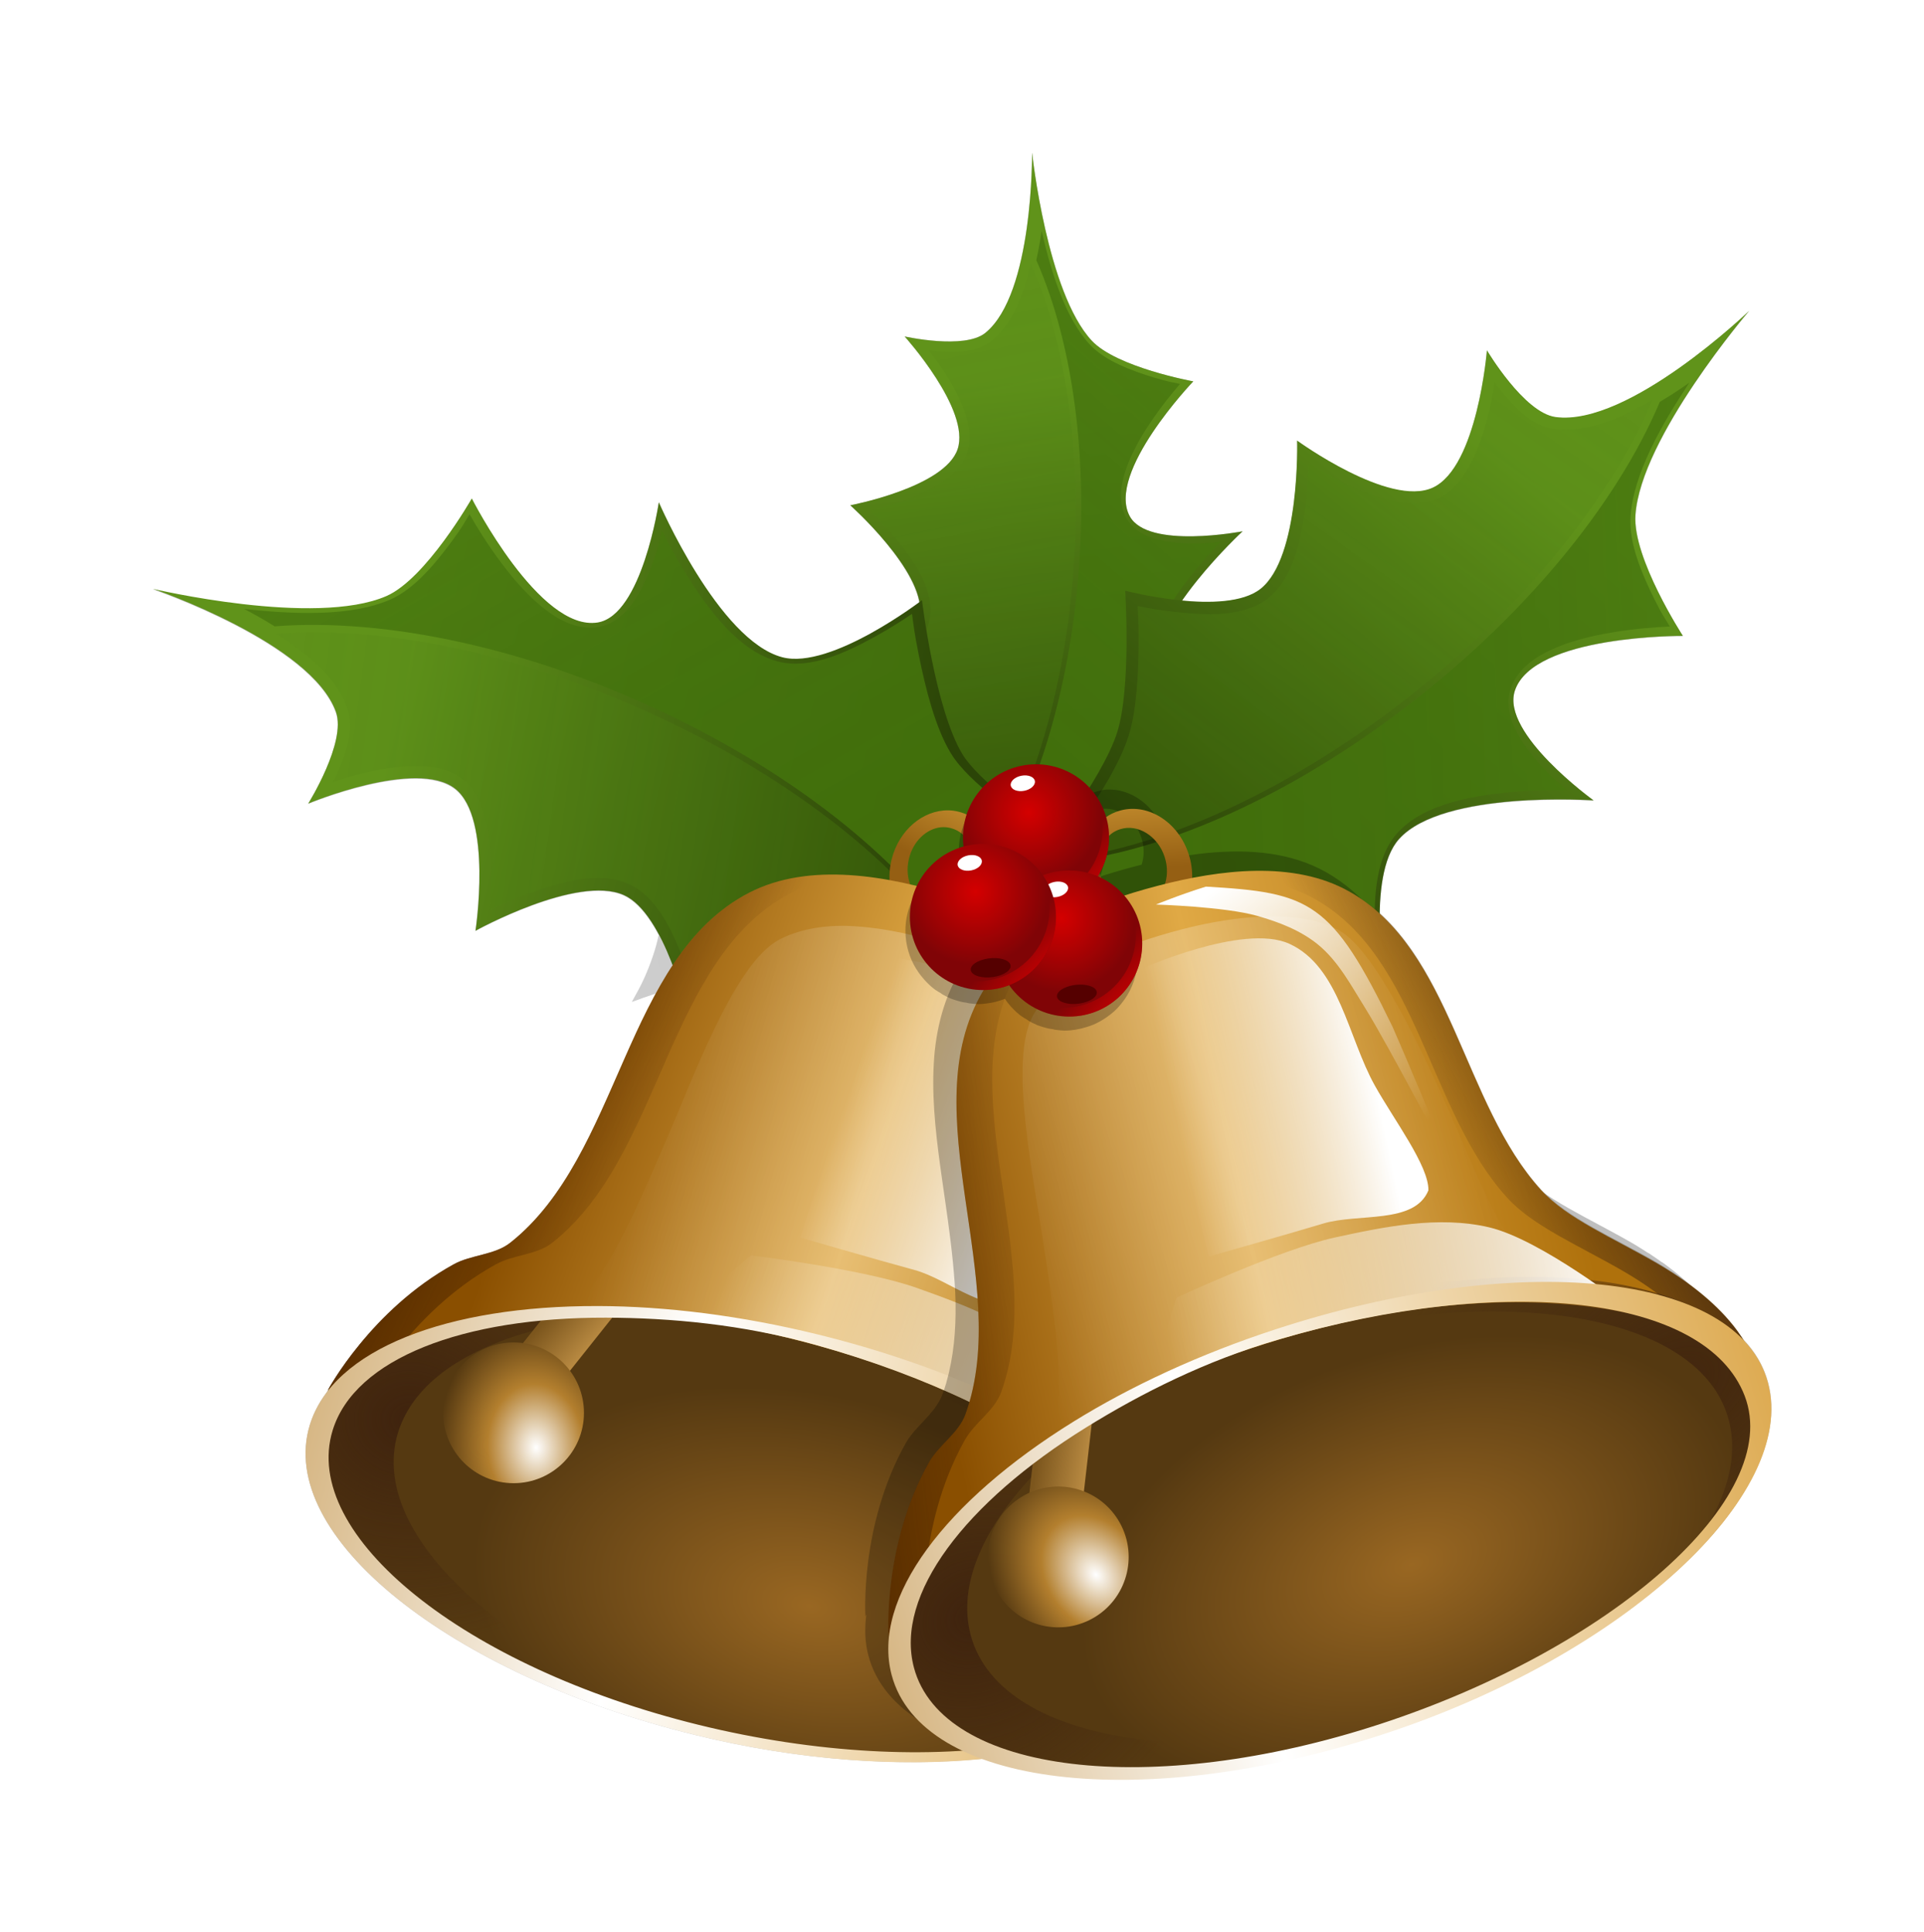
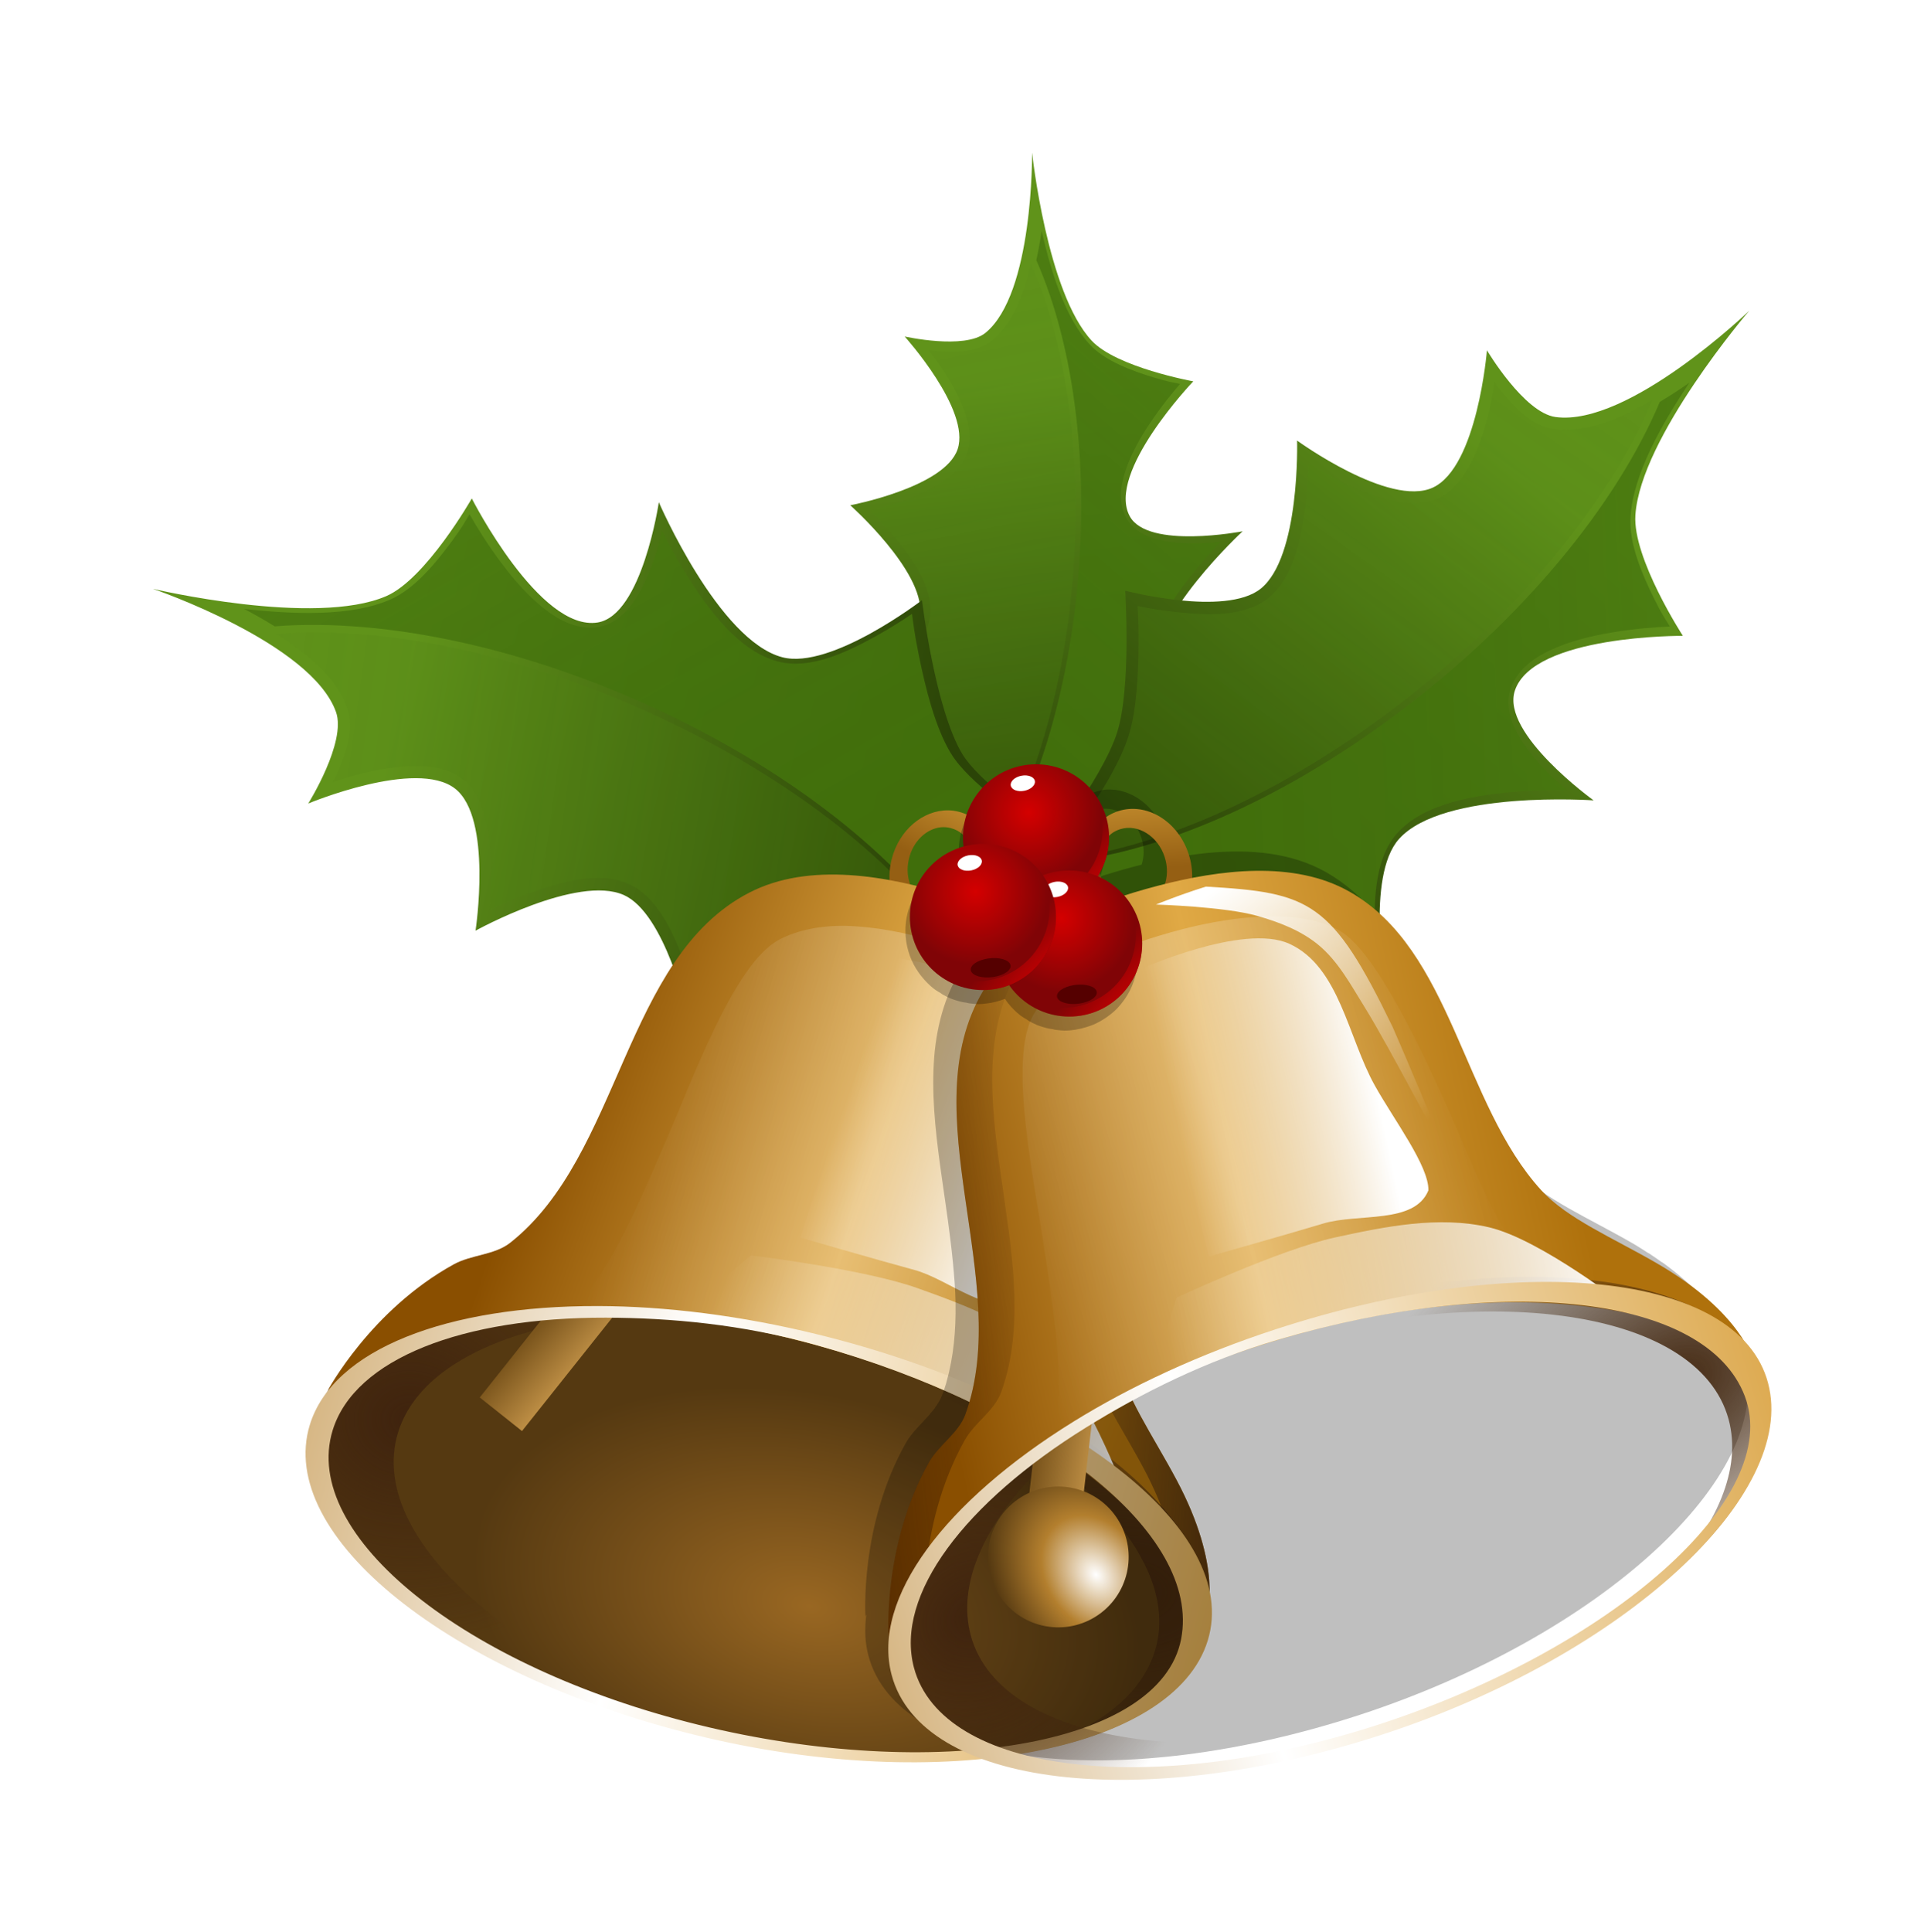
<svg xmlns="http://www.w3.org/2000/svg" xmlns:ns1="http://www.inkscape.org/namespaces/inkscape" xmlns:ns2="http://sodipodi.sourceforge.net/DTD/sodipodi-0.dtd" xmlns:xlink="http://www.w3.org/1999/xlink" width="204.222" height="205.007" id="svg7875" version="1.1" ns1:version="0.48.3.1 r9886" ns2:docname="Neues Dokument 21">
  <defs id="defs7877">
    <filter color-interpolation-filters="sRGB" id="filter5235" ns1:collect="always">
      <feGaussianBlur id="feGaussianBlur5237" stdDeviation="2.583" ns1:collect="always" />
    </filter>
    <linearGradient y2="84.852" x2="-199.263" y1="-107.371" x1="87.31" gradientTransform="matrix(-0.34,0.444,0.41,0.369,-240.666,142.667)" gradientUnits="userSpaceOnUse" id="linearGradient5519" xlink:href="#linearGradient4377" ns1:collect="always" />
    <linearGradient id="linearGradient4377" ns1:collect="always">
      <stop id="stop4379" offset="0" style="stop-color:#ffffff;stop-opacity:1;" />
      <stop id="stop4381" offset="1" style="stop-color:#ffffff;stop-opacity:0;" />
    </linearGradient>
    <linearGradient y2="67.124" x2="-134.867" y1="18.54" x1="-140.314" gradientUnits="userSpaceOnUse" id="linearGradient5521" xlink:href="#linearGradient4565" ns1:collect="always" />
    <linearGradient id="linearGradient4565" ns1:collect="always">
      <stop id="stop4567" offset="0" style="stop-color:#60931a;stop-opacity:1" />
      <stop id="stop4569" offset="1" style="stop-color:#2b4407;stop-opacity:1" />
    </linearGradient>
    <linearGradient y2="78.478" x2="-208.681" y1="-70.937" x1="-199.539" gradientTransform="matrix(0.448,-0.12,0.12,0.448,-56.186,8.947)" gradientUnits="userSpaceOnUse" id="linearGradient5523" xlink:href="#linearGradient4559" ns1:collect="always" />
    <linearGradient ns1:collect="always" id="linearGradient4559">
      <stop style="stop-color:#5e911a;stop-opacity:0.5" offset="0" id="stop4561" />
      <stop style="stop-color:#406e0b;stop-opacity:1" offset="1" id="stop4563" />
    </linearGradient>
    <linearGradient y2="84.852" x2="-199.263" y1="-107.371" x1="87.31" gradientTransform="matrix(0.448,-0.12,0.12,0.448,-56.459,9.189)" gradientUnits="userSpaceOnUse" id="linearGradient5525" xlink:href="#linearGradient4559" ns1:collect="always" />
    <linearGradient y2="67.124" x2="-134.867" y1="18.54" x1="-140.314" gradientUnits="userSpaceOnUse" id="linearGradient5527" xlink:href="#linearGradient4565" ns1:collect="always" />
    <linearGradient y2="78.478" x2="-208.681" y1="-70.937" x1="-199.539" gradientTransform="matrix(0.448,-0.12,0.12,0.448,-56.186,8.947)" gradientUnits="userSpaceOnUse" id="linearGradient5529" xlink:href="#linearGradient4559" ns1:collect="always" />
    <linearGradient y2="84.852" x2="-199.263" y1="-107.371" x1="87.31" gradientTransform="matrix(0.448,-0.12,0.12,0.448,-56.459,9.189)" gradientUnits="userSpaceOnUse" id="linearGradient5531" xlink:href="#linearGradient4559" ns1:collect="always" />
    <linearGradient y2="67.124" x2="-134.867" y1="18.54" x1="-140.314" gradientUnits="userSpaceOnUse" id="linearGradient5533" xlink:href="#linearGradient4565" ns1:collect="always" />
    <linearGradient y2="78.478" x2="-208.681" y1="-70.937" x1="-199.539" gradientTransform="matrix(0.448,-0.12,0.12,0.448,-56.186,8.947)" gradientUnits="userSpaceOnUse" id="linearGradient5535" xlink:href="#linearGradient4559" ns1:collect="always" />
    <linearGradient y2="84.852" x2="-199.263" y1="-107.371" x1="87.31" gradientTransform="matrix(0.448,-0.12,0.12,0.448,-56.459,9.189)" gradientUnits="userSpaceOnUse" id="linearGradient5537" xlink:href="#linearGradient4559" ns1:collect="always" />
    <linearGradient y2="145.879" x2="-46.552" y1="152.85" x1="-50.286" gradientUnits="userSpaceOnUse" id="linearGradient5539" xlink:href="#linearGradient4038" ns1:collect="always" />
    <linearGradient ns1:collect="always" id="linearGradient4038">
      <stop style="stop-color:#955f13;stop-opacity:1" offset="0" id="stop4040" />
      <stop style="stop-color:#c48d2e;stop-opacity:1" offset="1" id="stop4042" />
    </linearGradient>
    <radialGradient r="37.318" fy="281.861" fx="-59.021" cy="281.861" cx="-59.021" gradientTransform="matrix(0.745,-0.004,0.007,0.5,-17.146,134.963)" gradientUnits="userSpaceOnUse" id="radialGradient5541" xlink:href="#linearGradient3001" ns1:collect="always" />
    <linearGradient id="linearGradient3001" ns1:collect="always">
      <stop style="stop-color:#996722;stop-opacity:1" offset="0" id="stop3005" />
      <stop style="stop-color:#553911;stop-opacity:1;" offset="1" id="stop3003" />
    </linearGradient>
    <radialGradient r="27.021" fy="208.649" fx="-108.951" cy="208.649" cx="-108.951" gradientTransform="matrix(1,0,0,0.886,0,25.212)" gradientUnits="userSpaceOnUse" id="radialGradient5543" xlink:href="#linearGradient3829" ns1:collect="always" />
    <linearGradient id="linearGradient3829" ns1:collect="always">
      <stop id="stop3831" offset="0" style="stop-color:#3f230e;stop-opacity:1;" />
      <stop id="stop3833" offset="1" style="stop-color:#3f230e;stop-opacity:0;" />
    </linearGradient>
    <linearGradient y2="214.725" x2="55.967" y1="214.437" x1="50.331" gradientUnits="userSpaceOnUse" id="linearGradient5545" xlink:href="#linearGradient4023" ns1:collect="always" />
    <linearGradient id="linearGradient4023" ns1:collect="always">
      <stop id="stop4025" offset="0" style="stop-color:#7c561d;stop-opacity:1;" />
      <stop id="stop4027" offset="1" style="stop-color:#bb8c43;stop-opacity:1" />
    </linearGradient>
    <linearGradient y2="193.989" x2="-26.404" y1="170.401" x1="-92.591" gradientUnits="userSpaceOnUse" id="linearGradient5547" xlink:href="#linearGradient2989" ns1:collect="always" />
    <linearGradient id="linearGradient2989">
      <stop id="stop2991" offset="0" style="stop-color:#8a4f00;stop-opacity:1" />
      <stop style="stop-color:#e0a945;stop-opacity:1" offset="0.5" id="stop2997" />
      <stop id="stop2993" offset="1" style="stop-color:#af710c;stop-opacity:1" />
    </linearGradient>
    <radialGradient r="39.88" fy="232.86" fx="-33.179" cy="232.86" cx="-33.179" gradientTransform="matrix(1,0,0,0.608,-0.124,86.85)" gradientUnits="userSpaceOnUse" id="radialGradient5549" xlink:href="#linearGradient3846" ns1:collect="always" />
    <linearGradient id="linearGradient3846" ns1:collect="always">
      <stop id="stop3848" offset="0" style="stop-color:#42260e;stop-opacity:1;" />
      <stop id="stop3850" offset="1" style="stop-color:#42260e;stop-opacity:0;" />
    </linearGradient>
    <linearGradient y2="182.722" x2="-81.155" y1="167.537" x1="-112.521" gradientUnits="userSpaceOnUse" id="linearGradient5551" xlink:href="#linearGradient3864" ns1:collect="always" />
    <linearGradient id="linearGradient3864" ns1:collect="always">
      <stop id="stop3866" offset="0" style="stop-color:#3f1c00;stop-opacity:1;" />
      <stop id="stop3868" offset="1" style="stop-color:#3f1c00;stop-opacity:0;" />
    </linearGradient>
    <linearGradient y2="187.845" x2="-34.194" y1="174.467" x1="-83.942" gradientUnits="userSpaceOnUse" id="linearGradient5553" xlink:href="#linearGradient3034" ns1:collect="always" />
    <linearGradient id="linearGradient3034">
      <stop id="stop3036" offset="0" style="stop-color:#ffffff;stop-opacity:0;" />
      <stop style="stop-color:#ffffff;stop-opacity:1" offset="0.48" id="stop3042" />
      <stop id="stop3038" offset="1" style="stop-color:#ffffff;stop-opacity:0;" />
    </linearGradient>
    <filter color-interpolation-filters="sRGB" id="filter3820" ns1:collect="always">
      <feGaussianBlur id="feGaussianBlur3822" stdDeviation="0.846" ns1:collect="always" />
    </filter>
    <linearGradient y2="195.667" x2="-75.18" y1="214.089" x1="-30.371" gradientTransform="translate(-0.249,-0.747)" gradientUnits="userSpaceOnUse" id="linearGradient5555" xlink:href="#linearGradient3916" ns1:collect="always" />
    <linearGradient id="linearGradient3916" ns1:collect="always">
      <stop id="stop3918" offset="0" style="stop-color:#ffffff;stop-opacity:1;" />
      <stop id="stop3920" offset="1" style="stop-color:#ffffff;stop-opacity:0;" />
    </linearGradient>
    <filter color-interpolation-filters="sRGB" id="filter3960" ns1:collect="always">
      <feGaussianBlur id="feGaussianBlur3962" stdDeviation="0.549" ns1:collect="always" />
    </filter>
    <linearGradient y2="188.799" x2="-41.594" y1="190.56" x1="-16.013" gradientUnits="userSpaceOnUse" id="linearGradient5557" xlink:href="#linearGradient3881" ns1:collect="always" />
    <linearGradient id="linearGradient3881" ns1:collect="always">
      <stop id="stop3883" offset="0" style="stop-color:#42260e;stop-opacity:1;" />
      <stop id="stop3885" offset="1" style="stop-color:#42260e;stop-opacity:0;" />
    </linearGradient>
    <linearGradient y2="201.734" x2="-147.863" y1="236.587" x1="-18.307" gradientUnits="userSpaceOnUse" id="linearGradient5559" xlink:href="#linearGradient3016" ns1:collect="always" />
    <linearGradient id="linearGradient3016">
      <stop id="stop3018" offset="0" style="stop-color:#daa240;stop-opacity:1" />
      <stop style="stop-color:#ffffff;stop-opacity:1" offset="0.5" id="stop3024" />
      <stop id="stop3020" offset="1" style="stop-color:#b77e24;stop-opacity:1" />
    </linearGradient>
    <linearGradient y2="179.057" x2="87.507" y1="186.027" x1="106.547" gradientTransform="matrix(1.06,0,0,1.066,-155.364,-14.64)" gradientUnits="userSpaceOnUse" id="linearGradient5561" xlink:href="#linearGradient3903" ns1:collect="always" />
    <linearGradient id="linearGradient3903" ns1:collect="always">
      <stop id="stop3905" offset="0" style="stop-color:#ffffff;stop-opacity:1;" />
      <stop id="stop3907" offset="1" style="stop-color:#ffffff;stop-opacity:0;" />
    </linearGradient>
    <filter color-interpolation-filters="sRGB" id="filter3944" ns1:collect="always">
      <feGaussianBlur id="feGaussianBlur3946" stdDeviation="0.788" ns1:collect="always" />
    </filter>
    <linearGradient y2="189.587" x2="-38.878" y1="156.494" x1="-41.027" gradientTransform="translate(0,1.232)" gradientUnits="userSpaceOnUse" id="linearGradient5563" xlink:href="#linearGradient3971" ns1:collect="always" />
    <linearGradient id="linearGradient3971" ns1:collect="always">
      <stop id="stop3973" offset="0" style="stop-color:#ffffff;stop-opacity:1;" />
      <stop id="stop3975" offset="1" style="stop-color:#ffffff;stop-opacity:0;" />
    </linearGradient>
    <filter color-interpolation-filters="sRGB" id="filter4003" ns1:collect="always">
      <feGaussianBlur id="feGaussianBlur4005" stdDeviation="0.55" ns1:collect="always" />
    </filter>
    <radialGradient r="9.211" fy="227.283" fx="-197.41" cy="227.283" cx="-197.41" gradientTransform="matrix(1.377,-0.103,0.135,1.809,43.71,-204.124)" gradientUnits="userSpaceOnUse" id="radialGradient5565" xlink:href="#linearGradient4009" ns1:collect="always" />
    <linearGradient id="linearGradient4009">
      <stop style="stop-color:#ffffff;stop-opacity:1" offset="0" id="stop4013" />
      <stop id="stop4019" offset="0.5" style="stop-color:#b37f2e;stop-opacity:1" />
      <stop style="stop-color:#553911;stop-opacity:1" offset="1" id="stop4011" />
    </linearGradient>
    <filter color-interpolation-filters="sRGB" id="filter5451" ns1:collect="always">
      <feGaussianBlur id="feGaussianBlur5453" stdDeviation="1.475" ns1:collect="always" />
    </filter>
    <linearGradient y2="145.879" x2="-46.552" y1="152.85" x1="-50.286" gradientUnits="userSpaceOnUse" id="linearGradient5567" xlink:href="#linearGradient4038" ns1:collect="always" />
    <radialGradient r="37.318" fy="281.861" fx="-59.021" cy="281.861" cx="-59.021" gradientTransform="matrix(0.745,-0.004,0.007,0.5,-17.146,134.963)" gradientUnits="userSpaceOnUse" id="radialGradient5569" xlink:href="#linearGradient3001" ns1:collect="always" />
    <radialGradient r="27.021" fy="208.649" fx="-108.951" cy="208.649" cx="-108.951" gradientTransform="matrix(1,0,0,0.886,0,25.212)" gradientUnits="userSpaceOnUse" id="radialGradient5571" xlink:href="#linearGradient3829" ns1:collect="always" />
    <linearGradient y2="214.725" x2="55.967" y1="214.437" x1="50.331" gradientUnits="userSpaceOnUse" id="linearGradient5573" xlink:href="#linearGradient4023" ns1:collect="always" />
    <linearGradient y2="193.989" x2="-26.404" y1="170.401" x1="-92.591" gradientUnits="userSpaceOnUse" id="linearGradient5575" xlink:href="#linearGradient2989" ns1:collect="always" />
    <linearGradient id="linearGradient7671">
      <stop id="stop7673" offset="0" style="stop-color:#8a4f00;stop-opacity:1" />
      <stop style="stop-color:#e0a945;stop-opacity:1" offset="0.5" id="stop7675" />
      <stop id="stop7677" offset="1" style="stop-color:#af710c;stop-opacity:1" />
    </linearGradient>
    <radialGradient r="39.88" fy="232.86" fx="-33.179" cy="232.86" cx="-33.179" gradientTransform="matrix(1,0,0,0.608,-0.124,86.85)" gradientUnits="userSpaceOnUse" id="radialGradient5577" xlink:href="#linearGradient3846" ns1:collect="always" />
    <linearGradient y2="182.722" x2="-81.155" y1="167.537" x1="-112.521" gradientUnits="userSpaceOnUse" id="linearGradient5579" xlink:href="#linearGradient3864" ns1:collect="always" />
    <linearGradient y2="187.845" x2="-34.194" y1="174.467" x1="-83.942" gradientUnits="userSpaceOnUse" id="linearGradient5581" xlink:href="#linearGradient3034" ns1:collect="always" />
    <linearGradient id="linearGradient7694">
      <stop id="stop7696" offset="0" style="stop-color:#ffffff;stop-opacity:0;" />
      <stop style="stop-color:#ffffff;stop-opacity:1" offset="0.48" id="stop7698" />
      <stop id="stop7700" offset="1" style="stop-color:#ffffff;stop-opacity:0;" />
    </linearGradient>
    <linearGradient y2="195.667" x2="-75.18" y1="214.089" x1="-30.371" gradientTransform="translate(-0.249,-0.747)" gradientUnits="userSpaceOnUse" id="linearGradient5583" xlink:href="#linearGradient3916" ns1:collect="always" />
    <linearGradient y2="188.799" x2="-41.594" y1="190.56" x1="-16.013" gradientUnits="userSpaceOnUse" id="linearGradient5585" xlink:href="#linearGradient3881" ns1:collect="always" />
    <linearGradient y2="201.734" x2="-147.863" y1="236.587" x1="-18.307" gradientUnits="userSpaceOnUse" id="linearGradient5587" xlink:href="#linearGradient3016" ns1:collect="always" />
    <linearGradient id="linearGradient7725">
      <stop id="stop7727" offset="0" style="stop-color:#daa240;stop-opacity:1" />
      <stop style="stop-color:#ffffff;stop-opacity:1" offset="0.5" id="stop7729" />
      <stop id="stop7731" offset="1" style="stop-color:#b77e24;stop-opacity:1" />
    </linearGradient>
    <linearGradient y2="179.057" x2="87.507" y1="186.027" x1="106.547" gradientTransform="matrix(1.06,0,0,1.066,-155.364,-14.64)" gradientUnits="userSpaceOnUse" id="linearGradient5589" xlink:href="#linearGradient3903" ns1:collect="always" />
    <linearGradient y2="189.587" x2="-38.878" y1="156.494" x1="-41.027" gradientTransform="translate(0,1.232)" gradientUnits="userSpaceOnUse" id="linearGradient5591" xlink:href="#linearGradient3971" ns1:collect="always" />
    <radialGradient r="9.211" fy="227.283" fx="-197.41" cy="227.283" cx="-197.41" gradientTransform="matrix(1.377,-0.103,0.135,1.809,43.71,-204.124)" gradientUnits="userSpaceOnUse" id="radialGradient5593" xlink:href="#linearGradient4009" ns1:collect="always" />
    <linearGradient id="linearGradient7756">
      <stop style="stop-color:#ffffff;stop-opacity:1" offset="0" id="stop7758" />
      <stop id="stop7760" offset="0.5" style="stop-color:#b37f2e;stop-opacity:1" />
      <stop style="stop-color:#553911;stop-opacity:1" offset="1" id="stop7762" />
    </linearGradient>
    <filter color-interpolation-filters="sRGB" height="1.207" y="-0.104" width="1.225" x="-0.113" id="filter5350" ns1:collect="always">
      <feGaussianBlur id="feGaussianBlur5352" stdDeviation="1.157" ns1:collect="always" />
    </filter>
    <radialGradient r="14.439" fy="130.943" fx="-333.581" cy="130.943" cx="-333.581" gradientUnits="userSpaceOnUse" id="radialGradient5595" xlink:href="#linearGradient4643" ns1:collect="always" />
    <linearGradient id="linearGradient4643" ns1:collect="always">
      <stop style="stop-color:#d40000;stop-opacity:1" offset="0" id="stop4647" />
      <stop style="stop-color:#800406;stop-opacity:1;" offset="1" id="stop4645" />
    </linearGradient>
    <linearGradient y2="143.639" x2="-329.349" y1="150.609" x1="-321.88" gradientUnits="userSpaceOnUse" id="linearGradient5597" xlink:href="#linearGradient4824" ns1:collect="always" />
    <linearGradient id="linearGradient4824" ns1:collect="always">
      <stop id="stop4826" offset="0" style="stop-color:#cd0001;stop-opacity:1;" />
      <stop id="stop4828" offset="1" style="stop-color:#cd0001;stop-opacity:0;" />
    </linearGradient>
    <filter color-interpolation-filters="sRGB" height="1.872" y="-0.436" width="1.906" x="-0.453" id="filter4815" ns1:collect="always">
      <feGaussianBlur id="feGaussianBlur4817" stdDeviation="5.393" ns1:collect="always" />
    </filter>
    <radialGradient r="14.439" fy="130.943" fx="-333.581" cy="130.943" cx="-333.581" gradientUnits="userSpaceOnUse" id="radialGradient5599" xlink:href="#linearGradient4643" ns1:collect="always" />
    <linearGradient y2="143.639" x2="-329.349" y1="150.609" x1="-321.88" gradientUnits="userSpaceOnUse" id="linearGradient5601" xlink:href="#linearGradient4824" ns1:collect="always" />
    <radialGradient r="14.439" fy="130.943" fx="-333.581" cy="130.943" cx="-333.581" gradientUnits="userSpaceOnUse" id="radialGradient5603" xlink:href="#linearGradient4643" ns1:collect="always" />
    <linearGradient y2="143.639" x2="-329.349" y1="150.609" x1="-321.88" gradientUnits="userSpaceOnUse" id="linearGradient5605" xlink:href="#linearGradient4824" ns1:collect="always" />
  </defs>
  <ns2:namedview id="base" pagecolor="#ffffff" bordercolor="#666666" borderopacity="1.0" ns1:pageopacity="0.0" ns1:pageshadow="2" ns1:zoom="0.35" ns1:cx="157.8253" ns1:cy="88.21795" ns1:document-units="px" ns1:current-layer="layer1" showgrid="false" fit-margin-left="10" fit-margin-top="10" fit-margin-right="10" fit-margin-bottom="10" ns1:window-width="1366" ns1:window-height="709" ns1:window-x="0" ns1:window-y="27" ns1:window-maximized="1" />
  <g ns1:label="Ebene 1" ns1:groupmode="layer" id="layer1" transform="translate(-192.175,-415.573)">
    <g transform="translate(417.749,369.554)" id="g5455">
-       <path ns1:connector-curvature="0" style="opacity:0.5;fill:#000000;fill-opacity:1;stroke:none;filter:url(#filter5235)" d="m -116.031,62.219 c 0,0 0.154,14.979 -4.969,19.125 -2.22,1.797 -8.562,0.375 -8.562,0.375 0,0 7.033,7.794 5.625,11.969 -1.369,4.06 -11.375,5.969 -11.375,5.969 0,0 6.538,5.84 7.312,10.312 -0.775,0.585 -9.589,7.163 -14.531,5.875 -6.79,-1.77 -13.125,-16.469 -13.125,-16.469 0,0 -1.787,11.983 -6.5,12.75 C -168.329,113.129 -175.5,98.969 -175.5,98.969 c 0,0 -4.884,8.544 -9.094,10.375 -7.585,3.299 -24.781,-0.781 -24.781,-0.781 0,0 16.815,5.703 19.438,13.062 1.137,3.19 -2.938,9.719 -2.938,9.719 0,0 11.478,-4.778 15.594,-1.562 4.002,3.127 2.156,15.062 2.156,15.062 0,0 10.823,-5.994 15.75,-3.781 1.461,0.656 2.713,2.302 3.719,4.188 -0.32,1.538 -0.868,3.07 -1.5,4.5 -0.44,0.996 -0.901,1.767 -1.344,2.594 0.78,-0.289 1.649,-0.601 2.562,-0.906 -0.759,1.388 -1.474,2.804 -2.156,4.281 -0.004,0.009 0.004,0.023 0,0.031 -2.676,5.792 -5.004,12.038 -8.562,17.031 -0.274,0.385 -0.554,0.756 -0.844,1.125 -1.163,1.483 -2.43,2.833 -3.906,4 -0.209,0.165 -0.426,0.311 -0.656,0.438 -0.462,0.254 -0.983,0.437 -1.5,0.594 -0.773,0.237 -1.567,0.417 -2.344,0.656 -0.26,0.079 -0.532,0.151 -0.781,0.25 -0.24,0.097 -0.493,0.22 -0.719,0.344 -1.101,0.605 -2.126,1.272 -3.094,1.969 -1.452,1.045 -2.757,2.164 -3.906,3.281 -0.383,0.372 -0.745,0.726 -1.094,1.094 -0.005,0.005 0.005,0.026 0,0.031 -0.343,0.362 -0.69,0.71 -1,1.062 -0.005,0.006 0.005,0.026 0,0.031 -0.937,1.068 -1.745,2.065 -2.375,2.938 -1.276,1.766 -1.906,2.969 -1.906,2.969 0,0 0.137,-0.114 0.188,-0.156 -0.961,1.171 -1.671,2.463 -2.094,3.844 -3.596,11.742 14.74,26.459 40.938,32.906 10.95,2.695 21.588,3.408 30.562,2.5 9.793,3.522 25.625,2.842 42.438,-2.656 25.643,-8.386 44.003,-25.414 40.844,-37.281 -0.466,-1.751 -1.395,-3.298 -2.688,-4.625 -0.979,-1.567 -2.753,-3.744 -6.094,-6.125 -0.445,-0.317 -0.906,-0.647 -1.406,-0.969 -0.007,-0.005 -0.024,0.005 -0.031,0 -0.509,-0.327 -1.025,-0.671 -1.594,-1 -4.687,-2.711 -9.502,-4.713 -12.25,-7.719 -6.829,-7.471 -8.783,-19.663 -15.156,-27.281 -0.623,-0.748 -1.283,-1.442 -2,-2.094 0.06,-3.033 0.553,-6.133 2.062,-7.812 4.69,-5.219 20.656,-4.094 20.656,-4.094 0,0 -9.857,-7.118 -8.375,-11.656 1.942,-5.945 17.844,-5.812 17.844,-5.812 0,0 -5.337,-8.232 -5.031,-12.812 0.552,-8.253 12.062,-21.688 12.062,-21.688 0,0 -12.821,12.33 -20.562,11.281 -3.355,-0.455 -7.281,-7.094 -7.281,-7.094 0,0 -1.003,12.414 -5.75,14.594 -4.616,2.12 -14.375,-5 -14.375,-5 0,0 0.353,12.358 -3.875,15.719 -1.831,1.455 -5.305,1.547 -8.375,1.25 2.767,-3.986 6.438,-7.375 6.438,-7.375 0,0 -10.04,1.942 -11.969,-1.594 -2.527,-4.632 6.75,-14.312 6.75,-14.312 0,0 -8.146,-1.506 -10.781,-4.344 -4.748,-5.113 -6.344,-19.938 -6.344,-19.938 z" id="path4872" />
      <g id="g4606" transform="translate(23.94,67.595)">
        <path style="fill:url(#linearGradient5519);fill-opacity:1;stroke:none" d="m -207.716,46.095 c 1.134,0.358 2.311,0.689 3.497,0.967 7.585,9.305 20.574,18.175 35.98,23.618 14.327,5.062 27.756,6.111 37.401,3.672 l -5.373,15.052 c -0.589,-0.097 -1.205,-0.221 -2.689,-0.357 -2.045,-0.187 -4.444,-0.312 -6.313,0.227 -2.974,0.857 -6.464,3.227 -9.345,5.378 -1.949,1.456 -2.588,2.051 -3.447,2.783 -0.241,-1.258 -0.606,-2.93 -1.113,-4.707 -1.031,-3.619 -2.487,-7.72 -5.386,-9.492 -3.606,-2.205 -8.809,-1.261 -13.226,-0.062 -1.822,0.495 -3.341,1.061 -4.698,1.564 0.443,-0.827 0.876,-1.572 1.316,-2.568 0.712,-1.612 1.345,-3.368 1.63,-5.099 0.285,-1.731 0.221,-3.545 -0.77,-4.985 -1.205,-1.751 -3.153,-2.467 -5.207,-2.717 -2.054,-0.25 -4.312,-0.049 -6.424,0.315 -2.455,0.424 -4.454,0.988 -5.936,1.458 0.212,-1.039 0.371,-1.532 0.605,-3.419 0.389,-3.139 0.667,-6.828 -0.385,-9.587 -1.688,-4.426 -6.077,-8.649 -10.118,-12.04 z" id="path4412" ns1:connector-curvature="0" />
        <g id="g4573">
          <path ns2:nodetypes="cacacacacacacacacc" ns1:connector-curvature="0" id="path4432" d="m -147.804,74.682 c 0,0 -1.301,-9.096 -3.497,-13.015 -2.067,-3.689 -8.729,-9.203 -8.729,-9.203 0,0 7.846,-4.911 8.185,-8.936 0.382,-4.54 -7.416,-11.481 -7.416,-11.481 0,0 10.025,-1.889 11.394,-5.949 1.408,-4.175 -5.621,-11.963 -5.621,-11.963 0,0 6.34,1.421 8.561,-0.376 5.122,-4.146 4.963,-19.138 4.963,-19.138 0,0 1.577,14.841 6.324,19.954 2.635,2.838 10.785,4.32 10.785,4.32 0,0 -9.264,9.69 -6.738,14.322 1.929,3.536 11.977,1.594 11.977,1.594 0,0 -9.922,9.147 -9.431,15.045 0.374,4.487 8.97,10.101 8.97,10.101 0,0 -8.785,4.32 -11.809,7.985 -1.755,2.127 -3.248,7.61 -3.248,7.61 z" style="fill:url(#linearGradient5521);fill-opacity:1;stroke:none" />
          <path id="path4434" d="m -140.103,6.363 c -0.721,3.268 -1.913,6.419 -4.154,8.233 -1.609,1.303 -3.905,1.231 -5.862,1.095 -0.456,-0.032 -0.437,-0.069 -0.843,-0.119 0.552,0.719 1.117,1.446 1.723,2.39 0.82,1.278 1.6,2.708 2.106,4.149 0.505,1.44 0.762,2.923 0.29,4.321 -0.462,1.37 -1.544,2.389 -2.786,3.211 -1.242,0.821 -2.692,1.458 -4.081,1.967 -1.27,0.466 -2.441,0.786 -3.401,1.034 0.724,0.727 1.617,1.657 2.528,2.759 1.965,2.375 4.059,5.281 3.812,8.209 -0.225,2.671 -2.516,4.919 -4.592,6.714 -1.113,0.962 -2.126,1.723 -2.904,2.267 0.614,0.524 1.194,0.991 2.573,2.311 1.952,1.869 4.163,4.166 5.326,6.241 1.228,2.191 2.08,5.468 2.688,8.271 0.503,2.316 0.681,3.604 0.774,4.221 l 0.06,-0.001 c 5.286,-6.823 9.4,-17.813 10.911,-30.858 1.624,-14.028 -0.132,-27.289 -4.17,-36.415 z" style="opacity:0.5;fill:url(#linearGradient5523);fill-opacity:1;stroke:none" ns1:connector-curvature="0" />
          <path ns1:connector-curvature="0" id="path4436" d="m -138.95,2.941 c -0.151,1.019 -0.337,2.061 -0.565,3.095 4.038,9.126 5.794,22.387 4.17,36.415 -1.511,13.046 -5.625,24.035 -10.911,30.858 l 12.943,0.786 c 0.143,-0.499 0.276,-1.029 0.717,-2.25 0.607,-1.682 1.387,-3.625 2.46,-4.925 1.707,-2.069 4.705,-4.04 7.323,-5.601 1.771,-1.057 2.438,-1.364 3.285,-1.799 -0.831,-0.612 -1.919,-1.462 -3.033,-2.458 -2.268,-2.029 -4.733,-4.557 -4.974,-7.447 -0.3,-3.596 2.28,-7.401 4.761,-10.498 1.023,-1.278 1.989,-2.291 2.849,-3.198 -0.765,0.074 -1.466,0.167 -2.353,0.182 -1.436,0.024 -2.948,-0.063 -4.316,-0.417 -1.367,-0.354 -2.669,-1.013 -3.36,-2.28 -0.841,-1.541 -0.655,-3.324 -0.092,-5.035 0.564,-1.711 1.531,-3.432 2.565,-4.983 1.202,-1.803 2.34,-3.197 3.222,-4.214 -0.836,-0.18 -1.253,-0.22 -2.716,-0.666 -2.434,-0.743 -5.228,-1.759 -6.86,-3.517 -2.619,-2.82 -4.107,-7.711 -5.114,-12.048 z" style="fill:url(#linearGradient5525);fill-opacity:1;stroke:none" />
        </g>
        <g transform="matrix(0.813,0.863,-0.863,0.813,45.301,136.567)" id="g4578">
          <path style="fill:url(#linearGradient5527);fill-opacity:1;stroke:none" d="m -147.804,74.682 c 0,0 -1.301,-9.096 -3.497,-13.015 -2.067,-3.689 -8.729,-9.203 -8.729,-9.203 0,0 7.846,-4.911 8.185,-8.936 0.382,-4.54 -7.416,-11.481 -7.416,-11.481 0,0 10.025,-1.889 11.394,-5.949 1.408,-4.175 -5.621,-11.963 -5.621,-11.963 0,0 6.34,1.421 8.561,-0.376 5.122,-4.146 4.963,-19.138 4.963,-19.138 0,0 1.577,14.841 6.324,19.954 2.635,2.838 10.785,4.32 10.785,4.32 0,0 -9.264,9.69 -6.738,14.322 1.929,3.536 11.977,1.594 11.977,1.594 0,0 -9.922,9.147 -9.431,15.045 0.374,4.487 8.97,10.101 8.97,10.101 0,0 -8.785,4.32 -11.809,7.985 -1.755,2.127 -3.248,7.61 -3.248,7.61 z" id="path4580" ns1:connector-curvature="0" ns2:nodetypes="cacacacacacacacacc" />
          <path ns1:connector-curvature="0" style="opacity:0.5;fill:url(#linearGradient5529);fill-opacity:1;stroke:none" d="m -140.103,6.363 c -0.721,3.268 -1.913,6.419 -4.154,8.233 -1.609,1.303 -3.905,1.231 -5.862,1.095 -0.456,-0.032 -0.437,-0.069 -0.843,-0.119 0.552,0.719 1.117,1.446 1.723,2.39 0.82,1.278 1.6,2.708 2.106,4.149 0.505,1.44 0.762,2.923 0.29,4.321 -0.462,1.37 -1.544,2.389 -2.786,3.211 -1.242,0.821 -2.692,1.458 -4.081,1.967 -1.27,0.466 -2.441,0.786 -3.401,1.034 0.724,0.727 1.617,1.657 2.528,2.759 1.965,2.375 4.059,5.281 3.812,8.209 -0.225,2.671 -2.516,4.919 -4.592,6.714 -1.113,0.962 -2.126,1.723 -2.904,2.267 0.614,0.524 1.194,0.991 2.573,2.311 1.952,1.869 4.163,4.166 5.326,6.241 1.228,2.191 2.08,5.468 2.688,8.271 0.503,2.316 0.681,3.604 0.774,4.221 l 0.06,-0.001 c 5.286,-6.823 9.4,-17.813 10.911,-30.858 1.624,-14.028 -0.132,-27.289 -4.17,-36.415 z" id="path4582" />
          <path style="fill:url(#linearGradient5531);fill-opacity:1;stroke:none" d="m -138.95,2.941 c -0.151,1.019 -0.337,2.061 -0.565,3.095 4.038,9.126 5.794,22.387 4.17,36.415 -1.511,13.046 -5.625,24.035 -10.911,30.858 l 12.943,0.786 c 0.143,-0.499 0.276,-1.029 0.717,-2.25 0.607,-1.682 1.387,-3.625 2.46,-4.925 1.707,-2.069 4.705,-4.04 7.323,-5.601 1.771,-1.057 2.438,-1.364 3.285,-1.799 -0.831,-0.612 -1.919,-1.462 -3.033,-2.458 -2.268,-2.029 -4.733,-4.557 -4.974,-7.447 -0.3,-3.596 2.28,-7.401 4.761,-10.498 1.023,-1.278 1.989,-2.291 2.849,-3.198 -0.765,0.074 -1.466,0.167 -2.353,0.182 -1.436,0.024 -2.948,-0.063 -4.316,-0.417 -1.367,-0.354 -2.669,-1.013 -3.36,-2.28 -0.841,-1.541 -0.655,-3.324 -0.092,-5.035 0.564,-1.711 1.531,-3.432 2.565,-4.983 1.202,-1.803 2.34,-3.197 3.222,-4.214 -0.836,-0.18 -1.253,-0.22 -2.716,-0.666 -2.434,-0.743 -5.228,-1.759 -6.86,-3.517 -2.619,-2.82 -4.107,-7.711 -5.114,-12.048 z" id="path4584" ns1:connector-curvature="0" />
        </g>
        <g id="g4592" transform="matrix(0.393,-1.118,1.118,0.393,-172.277,-113.453)">
          <path ns2:nodetypes="cacacacacacacacacc" ns1:connector-curvature="0" id="path4594" d="m -147.804,74.682 c 0,0 -1.301,-9.096 -3.497,-13.015 -2.067,-3.689 -8.729,-9.203 -8.729,-9.203 0,0 7.846,-4.911 8.185,-8.936 0.382,-4.54 -7.416,-11.481 -7.416,-11.481 0,0 10.025,-1.889 11.394,-5.949 1.408,-4.175 -5.621,-11.963 -5.621,-11.963 0,0 6.34,1.421 8.561,-0.376 5.122,-4.146 4.963,-19.138 4.963,-19.138 0,0 1.577,14.841 6.324,19.954 2.635,2.838 10.785,4.32 10.785,4.32 0,0 -9.264,9.69 -6.738,14.322 1.929,3.536 11.977,1.594 11.977,1.594 0,0 -9.922,9.147 -9.431,15.045 0.374,4.487 8.97,10.101 8.97,10.101 0,0 -8.785,4.32 -11.809,7.985 -1.755,2.127 -3.248,7.61 -3.248,7.61 z" style="fill:url(#linearGradient5533);fill-opacity:1;stroke:none" />
          <path id="path4596" d="m -140.103,6.363 c -0.721,3.268 -1.913,6.419 -4.154,8.233 -1.609,1.303 -3.905,1.231 -5.862,1.095 -0.456,-0.032 -0.437,-0.069 -0.843,-0.119 0.552,0.719 1.117,1.446 1.723,2.39 0.82,1.278 1.6,2.708 2.106,4.149 0.505,1.44 0.762,2.923 0.29,4.321 -0.462,1.37 -1.544,2.389 -2.786,3.211 -1.242,0.821 -2.692,1.458 -4.081,1.967 -1.27,0.466 -2.441,0.786 -3.401,1.034 0.724,0.727 1.617,1.657 2.528,2.759 1.965,2.375 4.059,5.281 3.812,8.209 -0.225,2.671 -2.516,4.919 -4.592,6.714 -1.113,0.962 -2.126,1.723 -2.904,2.267 0.614,0.524 1.194,0.991 2.573,2.311 1.952,1.869 4.163,4.166 5.326,6.241 1.228,2.191 2.08,5.468 2.688,8.271 0.503,2.316 0.681,3.604 0.774,4.221 l 0.06,-0.001 c 5.286,-6.823 9.4,-17.813 10.911,-30.858 1.624,-14.028 -0.132,-27.289 -4.17,-36.415 z" style="opacity:0.5;fill:url(#linearGradient5535);fill-opacity:1;stroke:none" ns1:connector-curvature="0" />
          <path ns1:connector-curvature="0" id="path4598" d="m -138.95,2.941 c -0.151,1.019 -0.337,2.061 -0.565,3.095 4.038,9.126 5.794,22.387 4.17,36.415 -1.511,13.046 -5.625,24.035 -10.911,30.858 l 12.943,0.786 c 0.143,-0.499 0.276,-1.029 0.717,-2.25 0.607,-1.682 1.387,-3.625 2.46,-4.925 1.707,-2.069 4.705,-4.04 7.323,-5.601 1.771,-1.057 2.438,-1.364 3.285,-1.799 -0.831,-0.612 -1.919,-1.462 -3.033,-2.458 -2.268,-2.029 -4.733,-4.557 -4.974,-7.447 -0.3,-3.596 2.28,-7.401 4.761,-10.498 1.023,-1.278 1.989,-2.291 2.849,-3.198 -0.765,0.074 -1.466,0.167 -2.353,0.182 -1.436,0.024 -2.948,-0.063 -4.316,-0.417 -1.367,-0.354 -2.669,-1.013 -3.36,-2.28 -0.841,-1.541 -0.655,-3.324 -0.092,-5.035 0.564,-1.711 1.531,-3.432 2.565,-4.983 1.202,-1.803 2.34,-3.197 3.222,-4.214 -0.836,-0.18 -1.253,-0.22 -2.716,-0.666 -2.434,-0.743 -5.228,-1.759 -6.86,-3.517 -2.619,-2.82 -4.107,-7.711 -5.114,-12.048 z" style="fill:url(#linearGradient5537);fill-opacity:1;stroke:none" />
        </g>
      </g>
      <g id="g4044" transform="translate(-73.189,-13.443)">
        <path ns1:connector-curvature="0" id="path4031" d="m -51.742,145.462 c -2.667,-0.029 -5.22,2.084 -5.999,5.198 -0.891,3.559 0.87,7.077 3.92,7.84 3.05,0.763 6.235,-1.509 7.126,-5.068 0.891,-3.559 -0.87,-7.055 -3.92,-7.819 -0.381,-0.095 -0.745,-0.147 -1.126,-0.152 z m -0.78,1.798 c 0.353,-0.037 0.705,-0.005 1.061,0.087 1.901,0.487 3.002,2.713 2.447,4.981 -0.555,2.269 -2.561,3.714 -4.462,3.227 -1.901,-0.487 -2.981,-2.713 -2.426,-4.981 0.451,-1.843 1.851,-3.152 3.379,-3.314 z" style="fill:url(#linearGradient5539);fill-opacity:1;stroke:none" />
        <path transform="matrix(1.263,0.317,-0.347,1.154,104.024,-70.002)" d="m -27.46,270.385 c 0,10.305 -16.708,18.659 -37.318,18.659 -20.61,0 -37.318,-8.354 -37.318,-18.659 0,-10.305 16.708,-18.659 37.318,-18.659 20.61,0 37.318,8.354 37.318,18.659 z" ns2:ry="18.65893" ns2:rx="37.31786" ns2:cy="270.38464" ns2:cx="-64.778175" id="path2999" style="fill:url(#radialGradient5541);fill-opacity:1;stroke:none" ns2:type="arc" />
        <path id="path3824" d="m -88.281,197.031 c -15.784,-0.039 -27.888,4.602 -30.344,12.781 -3.572,11.897 14.631,26.812 40.656,33.344 2.825,0.709 5.622,1.293 8.375,1.75 -25.974,-6.544 -44.13,-21.461 -40.562,-33.344 3.181,-10.596 22.538,-15.202 45.125,-11.469 -8.133,-2.041 -16.075,-3.045 -23.25,-3.062 z" style="fill:url(#radialGradient5543);fill-opacity:1;stroke:none" ns1:connector-curvature="0" />
        <rect transform="matrix(0.783,0.623,-0.623,0.783,0,0)" y="203.463" x="49.936" height="22.156" width="5.726" id="rect4021" style="fill:url(#linearGradient5545);fill-opacity:1;stroke:none" />
        <path ns2:nodetypes="csaaaasscsc" ns1:connector-curvature="0" id="path2987" d="m -117.586,207.015 c 0,0 4.566,-8.539 13.378,-13.378 1.872,-1.028 4.309,-0.964 5.985,-2.288 11.762,-9.291 12.038,-30.249 25.348,-37.142 6.41,-3.319 14.76,-1.796 21.651,0.352 6.463,2.014 13.662,5.319 16.899,11.266 6.003,11.03 -1.739,25.43 0.528,37.67 0.742,4.005 3.759,8.258 6.303,13.038 4.94,9.284 3.203,14.246 3.203,14.246 0,0 -7.989,-20.469 -44.711,-29.397 -33.51,-8.146 -48.584,5.633 -48.584,5.633 z" style="fill:url(#linearGradient5547);fill-opacity:1;stroke:none" />
        <path ns1:connector-curvature="0" id="path3841" d="m -88.406,197.156 c -5.715,-0.014 -10.939,0.596 -15.406,1.75 9.412,-1.377 21.176,-0.718 33.375,2.344 26.025,6.532 44.228,21.478 40.656,33.375 -1.567,5.219 -7.063,8.999 -14.938,11.031 10.667,-1.56 18.321,-5.773 20.219,-12.094 3.572,-11.897 -14.631,-26.812 -40.656,-33.344 -8.133,-2.041 -16.075,-3.045 -23.25,-3.062 z" style="fill:url(#radialGradient5549);fill-opacity:1;stroke:none" />
-         <path id="path3862" d="m -65.031,152.281 c -2.77,0.105 -5.44,0.693 -7.844,1.938 -13.31,6.893 -13.582,27.834 -25.344,37.125 -1.676,1.324 -4.128,1.253 -6,2.281 -8.812,4.84 -13.375,13.375 -13.375,13.375 0,0 2.423,-2.168 7.406,-4.281 2.233,-2.841 5.72,-6.486 10.469,-9.094 1.872,-1.028 4.293,-0.957 5.969,-2.281 11.762,-9.291 12.034,-30.232 25.344,-37.125 2.003,-1.037 4.222,-1.624 6.5,-1.844 -1.043,-0.076 -2.099,-0.133 -3.125,-0.094 z" style="fill:url(#linearGradient5551);fill-opacity:1;stroke:none" ns1:connector-curvature="0" />
        <path id="path3028" d="m -62.625,157.719 c -2.699,-0.034 -5.081,0.444 -7,1.438 -4.927,2.552 -9.346,15.225 -12.5,22.375 -2.494,5.653 -5.046,12.051 -9.562,17.312 6.331,-0.244 13.859,0.385 22.688,2.531 14.296,3.475 24.221,8.696 31.031,13.781 -0.348,-0.964 -0.647,-1.968 -0.844,-3.031 -1.371,-7.4 0.246,-14.509 1.125,-20.812 0.879,-6.303 2.458,-18.531 0.281,-22.531 -2.175,-3.997 -8.136,-7.093 -14.156,-8.969 -3.226,-1.005 -6.688,-1.832 -9.875,-2.031 -0.398,-0.025 -0.802,-0.058 -1.188,-0.062 z" style="opacity:0.5;fill:url(#linearGradient5553);fill-opacity:1;stroke:none;filter:url(#filter3820)" ns1:connector-curvature="0" />
        <path ns2:nodetypes="ccsccaac" ns1:connector-curvature="0" id="path3911" d="m -72.686,192.691 -6.969,6 c 3.251,0.413 6.711,1.039 10.406,1.938 18.303,4.45 29.467,11.779 36.062,18 l 0.562,0.188 c 0,0 -3.98,-10.945 -7.969,-14.938 -3.857,-3.861 -9.297,-5.886 -14.438,-7.719 -5.65,-2.014 -17.656,-3.469 -17.656,-3.469 z" style="fill:url(#linearGradient5555);fill-opacity:1;stroke:none;filter:url(#filter3960)" />
        <path id="path3879" d="m -51.219,154.562 c 5.409,2.069 10.745,5.172 13.406,10.062 6.003,11.03 -1.736,25.416 0.531,37.656 0.742,4.005 3.769,8.283 6.312,13.062 2.271,4.267 3.109,7.59 3.375,9.969 2.431,3.256 3.312,5.469 3.312,5.469 0,0 1.721,-4.966 -3.219,-14.25 -2.543,-4.78 -5.571,-9.027 -6.312,-13.031 -2.267,-12.24 5.503,-26.657 -0.5,-37.688 -3.236,-5.946 -10.443,-9.236 -16.906,-11.25 z" style="fill:url(#linearGradient5557);fill-opacity:1;stroke:none" ns1:connector-curvature="0" />
        <path ns2:nodetypes="ssssssssssss" ns1:connector-curvature="0" id="path3011" d="m -88.957,198.07 c -15.889,-0.038 -28.073,4.542 -30.545,12.615 -3.596,11.742 14.729,26.464 40.926,32.91 26.197,6.447 50.794,1.71 54.389,-10.033 3.596,-11.742 -15.169,-26.023 -41.366,-32.47 -8.187,-2.015 -16.182,-3.005 -23.404,-3.023 z m 0.881,1.234 c 6.857,0.017 14.501,0.712 22.209,2.868 24.079,6.736 41.031,20.009 38.85,31.245 -2.222,11.445 -26.342,15.219 -51.213,9.099 -24.871,-6.12 -42.263,-20.097 -38.85,-31.245 2.347,-7.664 13.919,-12.004 29.004,-11.967 z" style="fill:url(#linearGradient5559);fill-opacity:1;stroke:none" />
        <path ns2:nodetypes="ccaacac" ns1:connector-curvature="0" id="path3901" d="m -67.463,190.791 9.767,-29.726 c 0,0 12.055,1.574 15.046,6.105 3.212,4.865 0.026,11.685 -0.264,17.517 -0.208,4.168 0.366,10.296 -1.056,12.474 -3.168,2.296 -7.579,-1.899 -11.351,-2.92 -4.061,-1.099 -12.143,-3.45 -12.143,-3.45 z" style="fill:url(#linearGradient5561);stroke:none;filter:url(#filter3944)" />
        <path ns2:nodetypes="cssscccc" ns1:connector-curvature="0" id="path3966" d="m -52.469,156.138 c 0,0 6.053,4.029 8.469,6.688 1.598,1.758 3.108,3.751 3.875,6 0.912,2.675 0.684,5.611 0.688,8.438 0.005,4.356 -1.062,18.84 -1.062,18.84 0,0 1.972,-12.111 2.475,-15.676 1.573,-14.757 0.113,-16.716 -8.944,-23.102 -2.842,-0.745 -5.5,-1.188 -5.5,-1.188 z" style="fill:url(#linearGradient5563);fill-opacity:1;stroke:none;filter:url(#filter4003)" />
-         <path transform="matrix(0.811,0,0,0.811,64.651,28.709)" d="m -191.186,222.802 c 0,5.087 -4.124,9.211 -9.211,9.211 -5.087,0 -9.211,-4.124 -9.211,-9.211 0,-5.087 4.124,-9.211 9.211,-9.211 5.087,0 9.211,4.124 9.211,9.211 z" ns2:ry="9.2108049" ns2:rx="9.2108049" ns2:cy="222.80191" ns2:cx="-200.39725" id="path4007" style="fill:url(#radialGradient5565);fill-opacity:1;stroke:none" ns2:type="arc" />
      </g>
      <path style="opacity:0.5;fill:#000000;fill-opacity:1;stroke:none;filter:url(#filter5451)" d="m -108.208,129.821 c -0.38,0.03 -0.751,0.129 -1.125,0.25 -0.374,0.121 -0.737,0.239 -1.062,0.438 -2.279,1.386 -3.298,4.539 -2.312,7.594 0.236,0.73 0.562,1.41 0.969,2 -1.239,0.492 -2.455,1.04 -3.625,1.656 -0.012,0.009 -0.02,0.022 -0.031,0.031 -0.082,0.043 -0.168,0.081 -0.25,0.125 -0.367,0.196 -0.733,0.387 -1.094,0.594 -0.044,0.026 -0.081,0.067 -0.125,0.094 -0.406,0.236 -0.805,0.491 -1.188,0.75 -0.453,0.307 -0.887,0.635 -1.312,0.969 -0.111,0.088 -0.235,0.16 -0.344,0.25 -0.176,0.144 -0.33,0.289 -0.5,0.438 -0.639,0.562 -1.231,1.175 -1.781,1.812 -0.091,0.105 -0.192,0.205 -0.281,0.312 -0.159,0.194 -0.318,0.393 -0.469,0.594 -0.116,0.155 -0.233,0.31 -0.344,0.469 -0.214,0.308 -0.402,0.614 -0.594,0.938 -0.239,0.403 -0.484,0.806 -0.688,1.219 -0.816,1.65 -1.349,3.375 -1.688,5.156 -0.085,0.445 -0.159,0.892 -0.219,1.344 -0.12,0.904 -0.184,1.821 -0.219,2.75 -0.138,3.713 0.345,7.605 0.906,11.531 0.421,2.947 0.871,5.913 1.156,8.844 0.142,1.465 0.258,2.905 0.281,4.344 1.7e-4,0.01 -1.7e-4,0.021 0,0.031 0.044,2.867 -0.202,5.665 -0.969,8.344 -0.003,0.01 0.003,0.022 0,0.031 -0.126,0.438 -0.282,0.881 -0.438,1.312 -0.181,0.503 -0.465,0.947 -0.781,1.375 -0.005,0.007 0.005,0.024 0,0.031 -0.154,0.207 -0.328,0.397 -0.5,0.594 -0.005,0.006 0.005,0.025 0,0.031 -0.886,1.01 -1.944,1.936 -2.594,3.094 -4.918,8.768 -4.281,18.406 -4.281,18.406 0,0 0.074,-0.158 0.094,-0.219 -0.198,1.505 -0.154,2.977 0.219,4.375 3.16,11.867 26.514,14.667 52.156,6.281 25.643,-8.386 44.003,-25.414 40.844,-37.281 -0.466,-1.751 -1.395,-3.298 -2.688,-4.625 -0.978,-1.559 -2.747,-3.756 -6.062,-6.125 -0.007,-0.005 -0.024,0.005 -0.031,0 -0.445,-0.317 -0.906,-0.647 -1.406,-0.969 -0.007,-0.005 -0.024,0.005 -0.031,0 -0.509,-0.327 -1.025,-0.671 -1.594,-1 -2.335,-1.351 -4.716,-2.539 -6.844,-3.75 -2.132,-1.218 -4.032,-2.466 -5.406,-3.969 -0.525,-0.574 -1.028,-1.187 -1.5,-1.812 -5.654,-7.505 -7.8,-18.397 -13.656,-25.438 -0.005,-0.006 0.005,-0.025 0,-0.031 -1.467,-1.76 -3.17,-3.278 -5.219,-4.438 -3.682,-2.084 -8.113,-2.454 -12.531,-2.031 -0.01,9.6e-4 -0.021,-9.7e-4 -0.031,0 -1.385,0.134 -2.771,0.361 -4.125,0.625 0.021,-0.826 -0.1,-1.71 -0.375,-2.562 -0.986,-3.055 -3.652,-4.991 -6.312,-4.781 z m -0.219,2.031 c 1.667,-0.116 3.362,1.121 4,3.062 0.329,1 0.313,2.009 0.031,2.875 -0.246,0.061 -0.507,0.124 -0.75,0.188 -1.471,0.384 -2.965,0.828 -4.469,1.344 -0.697,-0.541 -1.279,-1.291 -1.594,-2.25 -0.592,-1.803 -0.086,-3.68 1.125,-4.625 0.28,-0.218 0.587,-0.358 0.938,-0.469 0.234,-0.074 0.481,-0.108 0.719,-0.125 z" id="path5356" ns1:connector-curvature="0" />
      <g transform="matrix(0.849,-0.529,0.529,0.849,-140.925,-18.301)" id="g4088">
        <path style="fill:url(#linearGradient5567);fill-opacity:1;stroke:none" d="m -51.742,145.462 c -2.667,-0.029 -5.22,2.084 -5.999,5.198 -0.891,3.559 0.87,7.077 3.92,7.84 3.05,0.763 6.235,-1.509 7.126,-5.068 0.891,-3.559 -0.87,-7.055 -3.92,-7.819 -0.381,-0.095 -0.745,-0.147 -1.126,-0.152 z m -0.78,1.798 c 0.353,-0.037 0.705,-0.005 1.061,0.087 1.901,0.487 3.002,2.713 2.447,4.981 -0.555,2.269 -2.561,3.714 -4.462,3.227 -1.901,-0.487 -2.981,-2.713 -2.426,-4.981 0.451,-1.843 1.851,-3.152 3.379,-3.314 z" id="path4090" ns1:connector-curvature="0" />
-         <path ns2:type="arc" style="fill:url(#radialGradient5569);fill-opacity:1;stroke:none" id="path4092" ns2:cx="-64.778175" ns2:cy="270.38464" ns2:rx="37.31786" ns2:ry="18.65893" d="m -27.46,270.385 c 0,10.305 -16.708,18.659 -37.318,18.659 -20.61,0 -37.318,-8.354 -37.318,-18.659 0,-10.305 16.708,-18.659 37.318,-18.659 20.61,0 37.318,8.354 37.318,18.659 z" transform="matrix(1.263,0.317,-0.347,1.154,104.024,-70.002)" />
+         <path ns2:type="arc" style="fill:url(#radialGradient5569);fill-opacity:1;stroke:none" id="path4092" ns2:cx="-64.778175" ns2:cy="270.38464" ns2:rx="37.31786" ns2:ry="18.65893" d="m -27.46,270.385 z" transform="matrix(1.263,0.317,-0.347,1.154,104.024,-70.002)" />
        <path ns1:connector-curvature="0" style="fill:url(#radialGradient5571);fill-opacity:1;stroke:none" d="m -88.281,197.031 c -15.784,-0.039 -27.888,4.602 -30.344,12.781 -3.572,11.897 14.631,26.812 40.656,33.344 2.825,0.709 5.622,1.293 8.375,1.75 -25.974,-6.544 -44.13,-21.461 -40.562,-33.344 3.181,-10.596 22.538,-15.202 45.125,-11.469 -8.133,-2.041 -16.075,-3.045 -23.25,-3.062 z" id="path4094" />
        <rect style="fill:url(#linearGradient5573);fill-opacity:1;stroke:none" id="rect4096" width="5.726" height="22.156" x="49.936" y="203.463" transform="matrix(0.783,0.623,-0.623,0.783,0,0)" />
        <path style="fill:url(#linearGradient5575);fill-opacity:1;stroke:none" d="m -117.586,207.015 c 0,0 4.566,-8.539 13.378,-13.378 1.872,-1.028 4.309,-0.964 5.985,-2.288 11.762,-9.291 12.038,-30.249 25.348,-37.142 6.41,-3.319 14.76,-1.796 21.651,0.352 6.463,2.014 13.662,5.319 16.899,11.266 6.003,11.03 -1.739,25.43 0.528,37.67 0.742,4.005 3.759,8.258 6.303,13.038 4.94,9.284 3.203,14.246 3.203,14.246 0,0 -7.989,-20.469 -44.711,-29.397 -33.51,-8.146 -48.584,5.633 -48.584,5.633 z" id="path4098" ns1:connector-curvature="0" ns2:nodetypes="csaaaasscsc" />
        <path style="fill:url(#radialGradient5577);fill-opacity:1;stroke:none" d="m -88.406,197.156 c -5.715,-0.014 -10.939,0.596 -15.406,1.75 9.412,-1.377 21.176,-0.718 33.375,2.344 26.025,6.532 44.228,21.478 40.656,33.375 -1.567,5.219 -7.063,8.999 -14.938,11.031 10.667,-1.56 18.321,-5.773 20.219,-12.094 3.572,-11.897 -14.631,-26.812 -40.656,-33.344 -8.133,-2.041 -16.075,-3.045 -23.25,-3.062 z" id="path4100" ns1:connector-curvature="0" />
        <path ns1:connector-curvature="0" style="fill:url(#linearGradient5579);fill-opacity:1;stroke:none" d="m -65.031,152.281 c -2.77,0.105 -5.44,0.693 -7.844,1.938 -13.31,6.893 -13.582,27.834 -25.344,37.125 -1.676,1.324 -4.128,1.253 -6,2.281 -8.812,4.84 -13.375,13.375 -13.375,13.375 0,0 2.423,-2.168 7.406,-4.281 2.233,-2.841 5.72,-6.486 10.469,-9.094 1.872,-1.028 4.293,-0.957 5.969,-2.281 11.762,-9.291 12.034,-30.232 25.344,-37.125 2.003,-1.037 4.222,-1.624 6.5,-1.844 -1.043,-0.076 -2.099,-0.133 -3.125,-0.094 z" id="path4102" />
        <path ns1:connector-curvature="0" style="opacity:0.5;fill:url(#linearGradient5581);fill-opacity:1;stroke:none;filter:url(#filter3820)" d="m -62.625,157.719 c -2.699,-0.034 -5.081,0.444 -7,1.438 -4.927,2.552 -9.346,15.225 -12.5,22.375 -2.494,5.653 -5.046,12.051 -9.562,17.312 6.331,-0.244 13.859,0.385 22.688,2.531 14.296,3.475 24.221,8.696 31.031,13.781 -0.348,-0.964 -0.647,-1.968 -0.844,-3.031 -1.371,-7.4 0.246,-14.509 1.125,-20.812 0.879,-6.303 2.458,-18.531 0.281,-22.531 -2.175,-3.997 -8.136,-7.093 -14.156,-8.969 -3.226,-1.005 -6.688,-1.832 -9.875,-2.031 -0.398,-0.025 -0.802,-0.058 -1.188,-0.062 z" id="path4104" />
        <path style="fill:url(#linearGradient5583);fill-opacity:1;stroke:none;filter:url(#filter3960)" d="m -72.686,192.691 -6.969,6 c 3.251,0.413 6.711,1.039 10.406,1.938 18.303,4.45 29.467,11.779 36.062,18 l 0.562,0.188 c 0,0 -3.98,-10.945 -7.969,-14.938 -3.857,-3.861 -9.297,-5.886 -14.438,-7.719 -5.65,-2.014 -17.656,-3.469 -17.656,-3.469 z" id="path4106" ns1:connector-curvature="0" ns2:nodetypes="ccsccaac" />
-         <path ns1:connector-curvature="0" style="fill:url(#linearGradient5585);fill-opacity:1;stroke:none" d="m -51.219,154.562 c 5.409,2.069 10.745,5.172 13.406,10.062 6.003,11.03 -1.736,25.416 0.531,37.656 0.742,4.005 3.769,8.283 6.312,13.062 2.271,4.267 3.109,7.59 3.375,9.969 2.431,3.256 3.312,5.469 3.312,5.469 0,0 1.721,-4.966 -3.219,-14.25 -2.543,-4.78 -5.571,-9.027 -6.312,-13.031 -2.267,-12.24 5.503,-26.657 -0.5,-37.688 -3.236,-5.946 -10.443,-9.236 -16.906,-11.25 z" id="path4108" />
        <path style="fill:url(#linearGradient5587);fill-opacity:1;stroke:none" d="m -88.957,198.07 c -15.889,-0.038 -28.073,4.542 -30.545,12.615 -3.596,11.742 14.729,26.464 40.926,32.91 26.197,6.447 50.794,1.71 54.389,-10.033 3.596,-11.742 -15.169,-26.023 -41.366,-32.47 -8.187,-2.015 -16.182,-3.005 -23.404,-3.023 z m 0.881,1.234 c 6.857,0.017 14.501,0.712 22.209,2.868 24.079,6.736 41.031,20.009 38.85,31.245 -2.222,11.445 -26.342,15.219 -51.213,9.099 -24.871,-6.12 -42.263,-20.097 -38.85,-31.245 2.347,-7.664 13.919,-12.004 29.004,-11.967 z" id="path4110" ns1:connector-curvature="0" ns2:nodetypes="ssssssssssss" />
        <path style="fill:url(#linearGradient5589);stroke:none;filter:url(#filter3944)" d="m -67.463,190.791 9.767,-29.726 c 0,0 12.055,1.574 15.046,6.105 3.212,4.865 0.026,11.685 -0.264,17.517 -0.208,4.168 0.366,10.296 -1.056,12.474 -3.168,2.296 -7.579,-1.899 -11.351,-2.92 -4.061,-1.099 -12.143,-3.45 -12.143,-3.45 z" id="path4112" ns1:connector-curvature="0" ns2:nodetypes="ccaacac" />
        <path style="fill:url(#linearGradient5591);fill-opacity:1;stroke:none;filter:url(#filter4003)" d="m -52.469,156.138 c 0,0 6.053,4.029 8.469,6.688 1.598,1.758 3.108,3.751 3.875,6 0.912,2.675 0.684,5.611 0.688,8.438 0.005,4.356 -1.062,18.84 -1.062,18.84 0,0 1.972,-12.111 2.475,-15.676 1.573,-14.757 0.113,-16.716 -8.944,-23.102 -2.842,-0.745 -5.5,-1.188 -5.5,-1.188 z" id="path4114" ns1:connector-curvature="0" ns2:nodetypes="cssscccc" />
        <path ns2:type="arc" style="fill:url(#radialGradient5593);fill-opacity:1;stroke:none" id="path4116" ns2:cx="-200.39725" ns2:cy="222.80191" ns2:rx="9.2108049" ns2:ry="9.2108049" d="m -191.186,222.802 c 0,5.087 -4.124,9.211 -9.211,9.211 -5.087,0 -9.211,-4.124 -9.211,-9.211 0,-5.087 4.124,-9.211 9.211,-9.211 5.087,0 9.211,4.124 9.211,9.211 z" transform="matrix(0.811,0,0,0.811,64.651,28.709)" />
      </g>
      <path style="opacity:0.5;fill:#000000;fill-opacity:1;stroke:none;filter:url(#filter5350)" d="m -116.06,128.619 c -4.281,0 -7.75,3.469 -7.75,7.75 0,0.332 0.022,0.648 0.062,0.969 -3.286,0.899 -5.719,3.897 -5.719,7.469 0,1.488 0.429,2.882 1.156,4.062 0.01,0.011 0.022,0.02 0.031,0.031 0.02,0.032 0.042,0.062 0.062,0.094 0.032,0.05 0.061,0.108 0.094,0.156 0.118,0.175 0.243,0.336 0.375,0.5 0.385,0.481 0.825,0.935 1.312,1.312 0.07,0.054 0.147,0.104 0.219,0.156 0.151,0.108 0.31,0.184 0.469,0.281 0.076,0.048 0.141,0.111 0.219,0.156 0.259,0.147 0.536,0.289 0.812,0.406 0.021,0.009 0.041,0.022 0.062,0.031 0.212,0.087 0.436,0.15 0.656,0.219 0.197,0.062 0.39,0.11 0.594,0.156 0.133,0.03 0.271,0.04 0.406,0.062 0.087,0.015 0.162,0.051 0.25,0.062 0.082,0.011 0.167,0.023 0.25,0.031 0.257,0.026 0.517,0.062 0.781,0.062 0.268,0 0.552,-0.036 0.812,-0.062 0.704,-0.071 1.365,-0.253 2,-0.5 0.103,0.149 0.199,0.296 0.312,0.438 0.385,0.481 0.825,0.935 1.312,1.312 0.07,0.054 0.147,0.104 0.219,0.156 0.151,0.108 0.31,0.184 0.469,0.281 0.076,0.048 0.141,0.111 0.219,0.156 0.259,0.147 0.536,0.289 0.812,0.406 0.021,0.009 0.041,0.022 0.062,0.031 0.212,0.087 0.436,0.15 0.656,0.219 0.197,0.062 0.39,0.11 0.594,0.156 0.133,0.03 0.271,0.04 0.406,0.062 0.087,0.015 0.162,0.051 0.25,0.062 0.082,0.011 0.167,0.023 0.25,0.031 0.257,0.026 0.517,0.062 0.781,0.062 0.803,0 1.584,-0.148 2.312,-0.375 0.243,-0.075 0.487,-0.152 0.719,-0.25 0.464,-0.197 0.9,-0.439 1.312,-0.719 0.412,-0.279 0.806,-0.587 1.156,-0.938 0.175,-0.176 0.342,-0.371 0.5,-0.562 0.954,-1.156 1.565,-2.581 1.719,-4.156 0.026,-0.261 0.031,-0.514 0.031,-0.781 0,-0.236 -0.011,-0.457 -0.031,-0.688 -0.003,-0.031 0.003,-0.063 0,-0.094 -0.02,-0.198 -0.059,-0.4 -0.094,-0.594 -0.011,-0.063 -0.018,-0.125 -0.031,-0.188 -0.005,-0.023 -0.026,-0.039 -0.031,-0.062 -0.047,-0.223 -0.09,-0.441 -0.156,-0.656 -0.039,-0.126 -0.08,-0.252 -0.125,-0.375 -0.043,-0.117 -0.077,-0.229 -0.125,-0.344 -0.036,-0.086 -0.086,-0.166 -0.125,-0.25 -0.067,-0.143 -0.112,-0.299 -0.188,-0.438 -0.029,-0.054 -0.063,-0.103 -0.094,-0.156 -0.217,-0.377 -0.474,-0.728 -0.75,-1.062 -0.79,-0.957 -1.809,-1.728 -2.969,-2.219 0.093,-0.147 0.198,-0.284 0.281,-0.438 0.243,-0.448 0.442,-0.91 0.594,-1.406 0.075,-0.243 0.136,-0.466 0.188,-0.719 0.103,-0.505 0.156,-1.027 0.156,-1.562 0,-0.237 -0.011,-0.487 -0.031,-0.719 -0.003,-0.032 0.003,-0.062 0,-0.094 -0.02,-0.195 -0.06,-0.372 -0.094,-0.562 -0.011,-0.062 -0.019,-0.126 -0.031,-0.188 -0.076,-0.372 -0.185,-0.743 -0.312,-1.094 -0.13,-0.355 -0.29,-0.703 -0.469,-1.031 -0.028,-0.052 -0.064,-0.105 -0.094,-0.156 -0.097,-0.169 -0.203,-0.339 -0.312,-0.5 -0.013,-0.019 -0.018,-0.043 -0.031,-0.062 -0.124,-0.178 -0.268,-0.364 -0.406,-0.531 -1.422,-1.723 -3.561,-2.812 -5.969,-2.812 z" id="path5241" ns1:connector-curvature="0" />
      <g id="g4856" transform="matrix(0.537,0,0,0.537,62.722,61.896)">
        <path d="m -317.648,135.922 c 0,7.974 -6.464,14.439 -14.439,14.439 -7.974,0 -14.439,-6.464 -14.439,-14.439 0,-7.974 6.464,-14.439 14.439,-14.439 7.974,0 14.439,6.464 14.439,14.439 z" ns2:ry="14.43856" ns2:rx="14.43856" ns2:cy="135.92162" ns2:cx="-332.08685" id="path4858" style="fill:url(#radialGradient5595);fill-opacity:1;stroke:none" ns2:type="arc" />
        <path id="path4860" d="m -320.938,126.75 c 1.302,2.168 2.031,4.724 2.031,7.438 0,7.974 -6.463,14.438 -14.438,14.438 -4.437,0 -8.383,-2.007 -11.031,-5.156 2.541,4.131 7.076,6.906 12.281,6.906 7.974,0 14.438,-6.495 14.438,-14.469 0,-3.489 -1.222,-6.66 -3.281,-9.156 z" style="fill:url(#linearGradient5597);fill-opacity:1;stroke:none" ns1:connector-curvature="0" />
-         <path transform="matrix(0.271,-0.039,0.033,0.127,-245.049,115.748)" ns2:type="arc" style="fill:#550000;fill-opacity:1;stroke:none" id="path4862" ns2:cx="-332.08685" ns2:cy="135.92162" ns2:rx="14.43856" ns2:ry="14.43856" d="m -317.648,135.922 c 0,7.974 -6.464,14.439 -14.439,14.439 -7.974,0 -14.439,-6.464 -14.439,-14.439 0,-7.974 6.464,-14.439 14.439,-14.439 7.974,0 14.439,6.464 14.439,14.439 z" />
        <path d="m -317.648,135.922 c 0,7.974 -6.464,14.439 -14.439,14.439 -7.974,0 -14.439,-6.464 -14.439,-14.439 0,-7.974 6.464,-14.439 14.439,-14.439 7.974,0 14.439,6.464 14.439,14.439 z" ns2:ry="14.43856" ns2:rx="14.43856" ns2:cy="135.92162" ns2:cx="-332.08685" id="path4864" style="fill:#ffffff;fill-opacity:1;stroke:none;filter:url(#filter4815)" ns2:type="arc" transform="matrix(0.165,-0.032,0.02,0.103,-282.618,100.606)" />
      </g>
      <g id="g4832" transform="matrix(0.537,0,0,0.537,66.243,73.161)">
        <path d="m -317.648,135.922 c 0,7.974 -6.464,14.439 -14.439,14.439 -7.974,0 -14.439,-6.464 -14.439,-14.439 0,-7.974 6.464,-14.439 14.439,-14.439 7.974,0 14.439,6.464 14.439,14.439 z" ns2:ry="14.43856" ns2:rx="14.43856" ns2:cy="135.92162" ns2:cx="-332.08685" id="path4641" style="fill:url(#radialGradient5599);fill-opacity:1;stroke:none" ns2:type="arc" />
        <path id="path4819" d="m -320.938,126.75 c 1.302,2.168 2.031,4.724 2.031,7.438 0,7.974 -6.463,14.438 -14.438,14.438 -4.437,0 -8.383,-2.007 -11.031,-5.156 2.541,4.131 7.076,6.906 12.281,6.906 7.974,0 14.438,-6.495 14.438,-14.469 0,-3.489 -1.222,-6.66 -3.281,-9.156 z" style="fill:url(#linearGradient5601);fill-opacity:1;stroke:none" ns1:connector-curvature="0" />
        <path transform="matrix(0.271,-0.039,0.033,0.127,-245.049,115.748)" ns2:type="arc" style="fill:#550000;fill-opacity:1;stroke:none" id="path4653" ns2:cx="-332.08685" ns2:cy="135.92162" ns2:rx="14.43856" ns2:ry="14.43856" d="m -317.648,135.922 c 0,7.974 -6.464,14.439 -14.439,14.439 -7.974,0 -14.439,-6.464 -14.439,-14.439 0,-7.974 6.464,-14.439 14.439,-14.439 7.974,0 14.439,6.464 14.439,14.439 z" />
        <path d="m -317.648,135.922 c 0,7.974 -6.464,14.439 -14.439,14.439 -7.974,0 -14.439,-6.464 -14.439,-14.439 0,-7.974 6.464,-14.439 14.439,-14.439 7.974,0 14.439,6.464 14.439,14.439 z" ns2:ry="14.43856" ns2:rx="14.43856" ns2:cy="135.92162" ns2:cx="-332.08685" id="path4657" style="fill:#ffffff;fill-opacity:1;stroke:none;filter:url(#filter4815)" ns2:type="arc" transform="matrix(0.165,-0.032,0.02,0.103,-282.618,100.606)" />
      </g>
      <g transform="matrix(0.537,0,0,0.537,57.089,70.345)" id="g4842">
        <path ns2:type="arc" style="fill:url(#radialGradient5603);fill-opacity:1;stroke:none" id="path4844" ns2:cx="-332.08685" ns2:cy="135.92162" ns2:rx="14.43856" ns2:ry="14.43856" d="m -317.648,135.922 c 0,7.974 -6.464,14.439 -14.439,14.439 -7.974,0 -14.439,-6.464 -14.439,-14.439 0,-7.974 6.464,-14.439 14.439,-14.439 7.974,0 14.439,6.464 14.439,14.439 z" />
        <path ns1:connector-curvature="0" style="fill:url(#linearGradient5605);fill-opacity:1;stroke:none" d="m -320.938,126.75 c 1.302,2.168 2.031,4.724 2.031,7.438 0,7.974 -6.463,14.438 -14.438,14.438 -4.437,0 -8.383,-2.007 -11.031,-5.156 2.541,4.131 7.076,6.906 12.281,6.906 7.974,0 14.438,-6.495 14.438,-14.469 0,-3.489 -1.222,-6.66 -3.281,-9.156 z" id="path4846" />
        <path d="m -317.648,135.922 c 0,7.974 -6.464,14.439 -14.439,14.439 -7.974,0 -14.439,-6.464 -14.439,-14.439 0,-7.974 6.464,-14.439 14.439,-14.439 7.974,0 14.439,6.464 14.439,14.439 z" ns2:ry="14.43856" ns2:rx="14.43856" ns2:cy="135.92162" ns2:cx="-332.08685" id="path4848" style="fill:#550000;fill-opacity:1;stroke:none" ns2:type="arc" transform="matrix(0.271,-0.039,0.033,0.127,-245.049,115.748)" />
        <path transform="matrix(0.165,-0.032,0.02,0.103,-282.618,100.606)" ns2:type="arc" style="fill:#ffffff;fill-opacity:1;stroke:none;filter:url(#filter4815)" id="path4850" ns2:cx="-332.08685" ns2:cy="135.92162" ns2:rx="14.43856" ns2:ry="14.43856" d="m -317.648,135.922 c 0,7.974 -6.464,14.439 -14.439,14.439 -7.974,0 -14.439,-6.464 -14.439,-14.439 0,-7.974 6.464,-14.439 14.439,-14.439 7.974,0 14.439,6.464 14.439,14.439 z" />
      </g>
    </g>
  </g>
</svg>